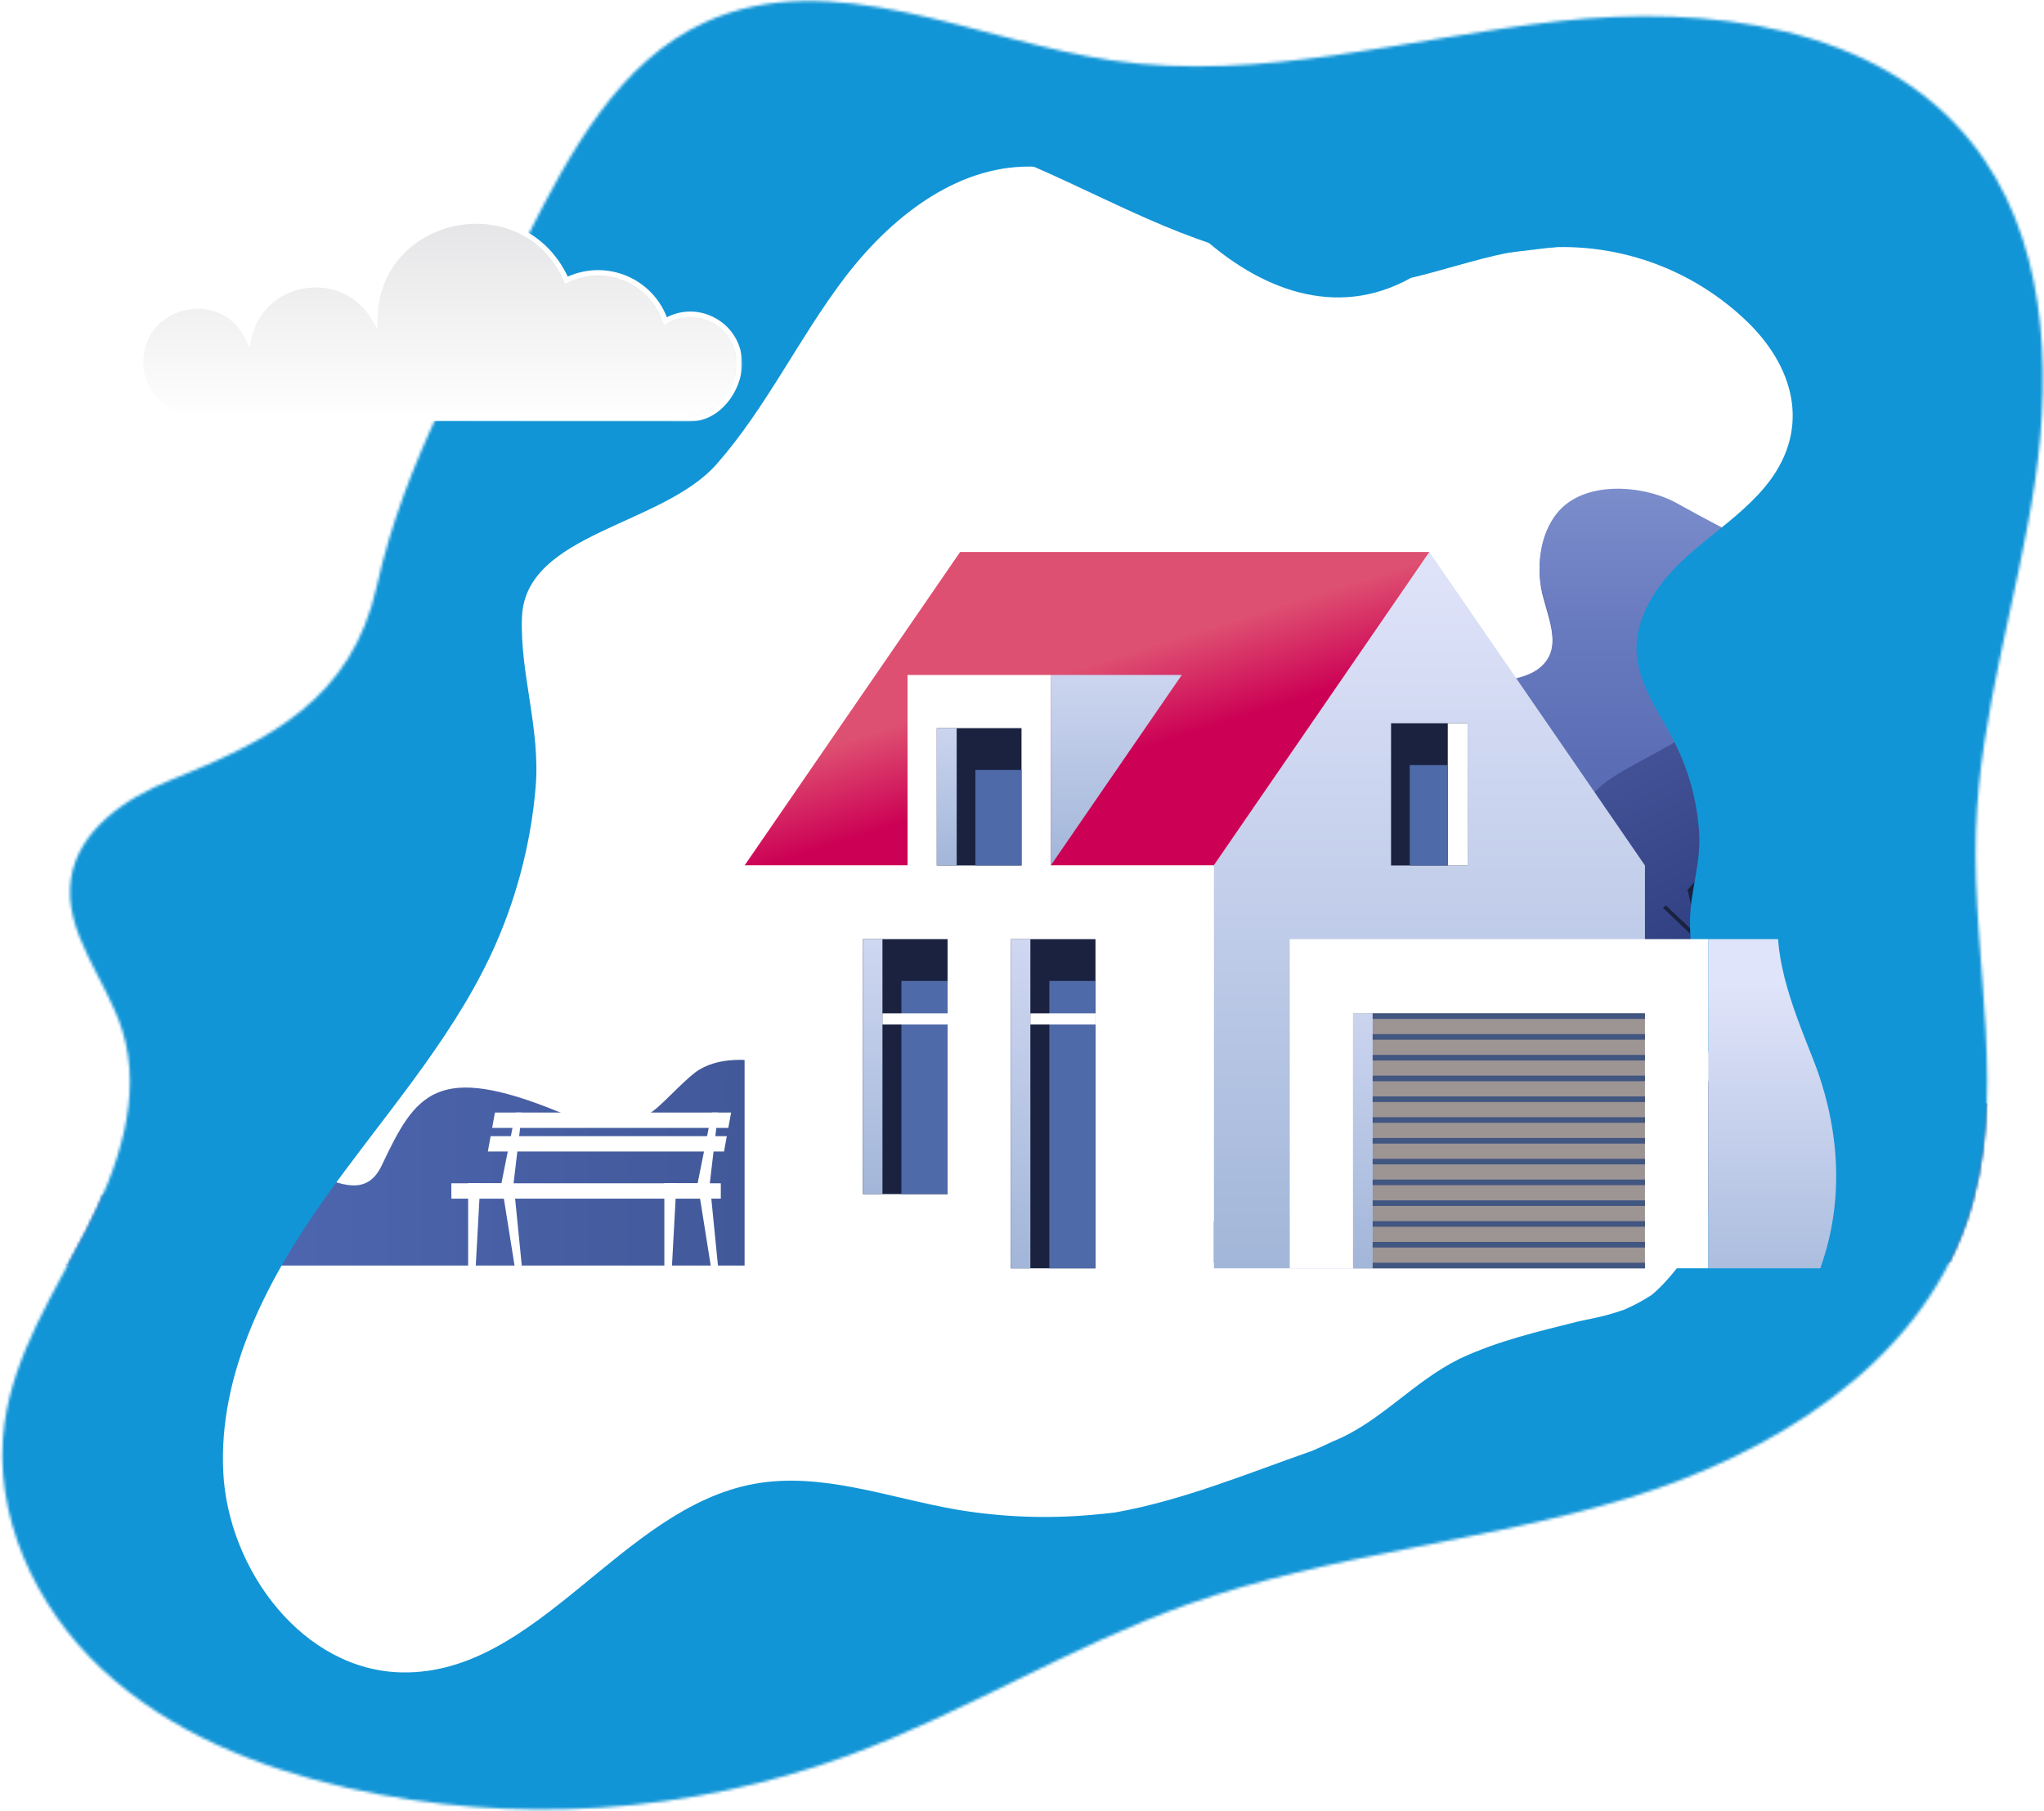
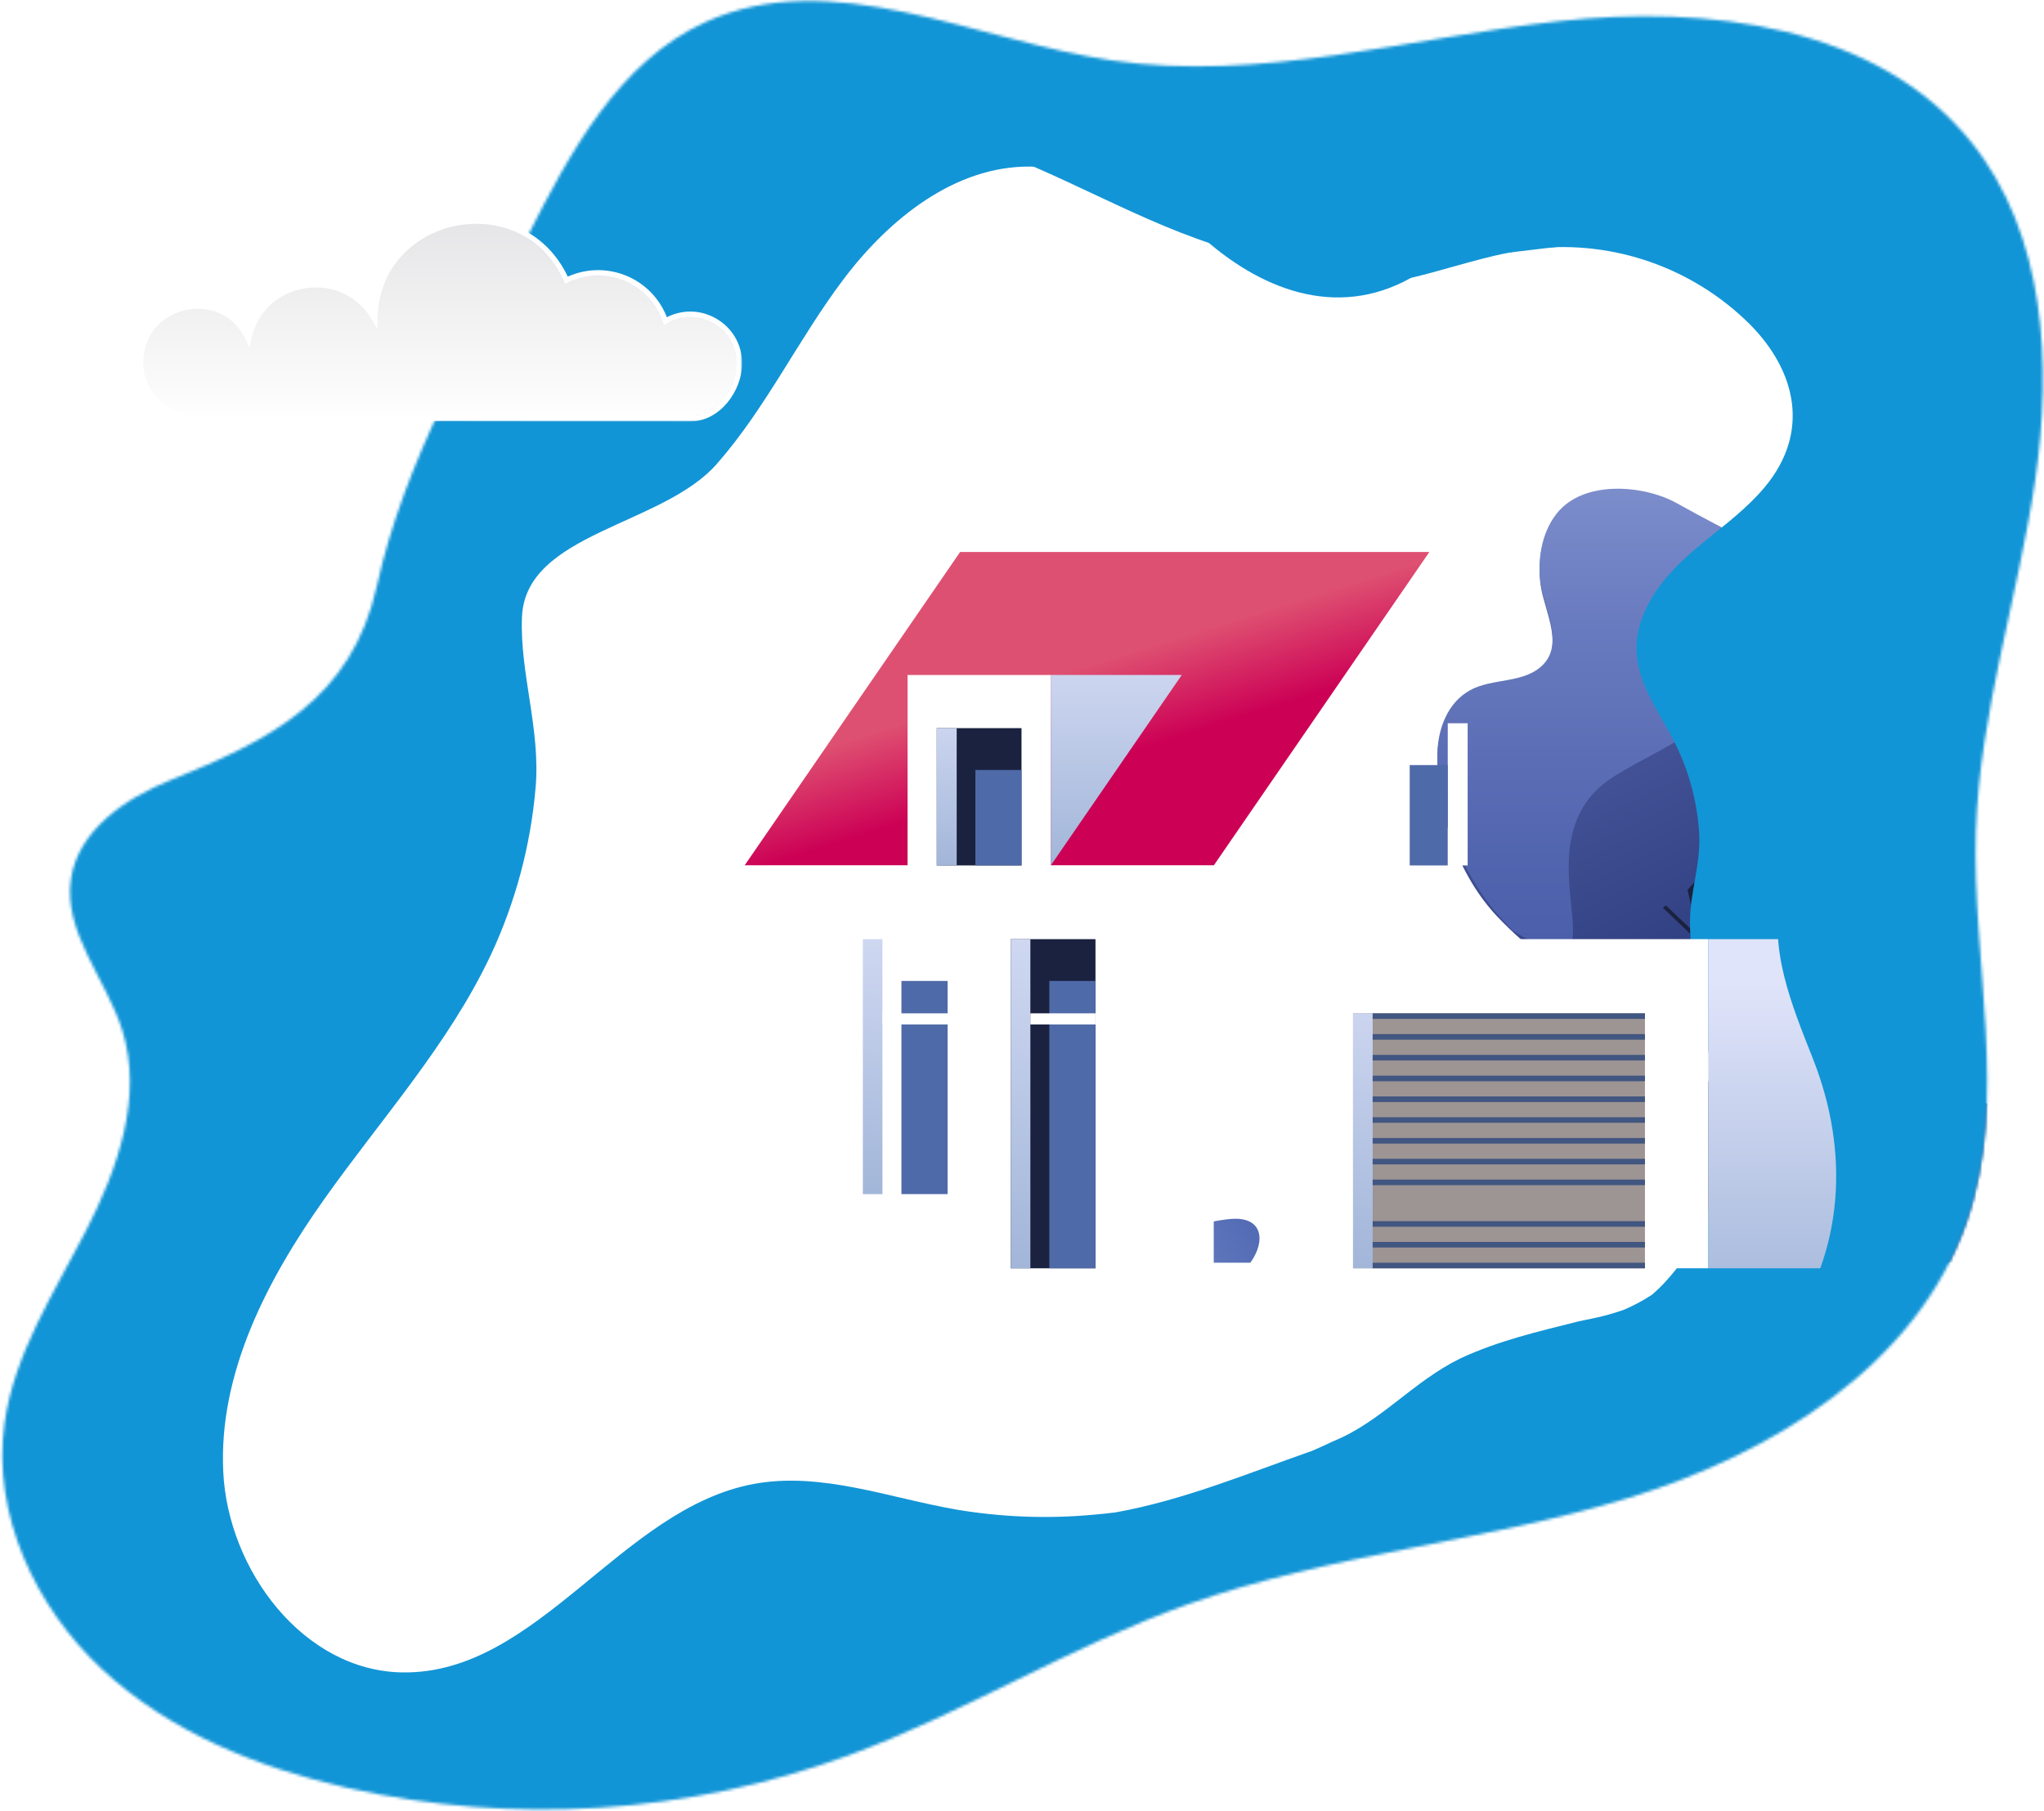
<svg xmlns="http://www.w3.org/2000/svg" xmlns:xlink="http://www.w3.org/1999/xlink" width="711px" height="630px" viewBox="0 0 711 630" version="1.1">
  <title>SCENE1-blue</title>
  <desc>Created with Sketch.</desc>
  <defs>
    <path d="M684.026,425.122 C666.876,474.842 616.596,505.742 566.306,521.102 C516.016,536.462 462.626,540.452 413.086,558.082 C372.566,572.492 335.656,595.682 295.306,610.542 C239.402,631.01 178.786,634.943 120.706,621.872 C89.586,614.802 58.876,602.422 35.53,580.662 C12.184,558.902 -2.825,526.642 1.588,495.032 C4.948,470.962 18.712,449.872 29.836,428.262 C40.96,406.652 49.806,381.592 42.546,358.402 C36.926,340.452 21.946,324.332 24.701,305.722 C27.195,288.902 43.446,277.742 59.216,271.402 C94.136,257.362 122.356,243.232 131.106,203.772 C140.786,160.192 163.256,122.362 183.266,82.672 C198.166,53.112 215.196,21.452 245.316,7.722 C289.236,-12.308 338.996,13.972 386.746,21.022 C438.326,28.642 490.146,13.182 541.966,7.402 C593.786,1.622 653.046,8.792 685.696,49.452 C711.476,81.562 713.896,126.652 707.886,167.382 C701.876,208.112 688.636,247.892 687.306,289.052 C685.846,334.682 698.906,381.962 684.026,425.122 Z" id="path-1" />
    <linearGradient x1="-0.303%" y1="50.004%" x2="136.424%" y2="50.004%" id="linearGradient-3">
      <stop stop-color="#556FBD" offset="0%" />
      <stop stop-color="#5069B4" offset="18%" />
      <stop stop-color="#435A9C" offset="47%" />
      <stop stop-color="#2E4074" offset="84%" />
      <stop stop-color="#233461" offset="100%" />
    </linearGradient>
    <linearGradient x1="-43.949%" y1="71.616%" x2="89.472%" y2="44.086%" id="linearGradient-4">
      <stop stop-color="#D7E3FA" offset="0%" />
      <stop stop-color="#536CB5" offset="100%" />
    </linearGradient>
    <linearGradient x1="168.94%" y1="49.995%" x2="-35.994%" y2="49.995%" id="linearGradient-5">
      <stop stop-color="#5473BA" offset="0%" />
      <stop stop-color="#4F6DB1" offset="18%" />
      <stop stop-color="#425B99" offset="48%" />
      <stop stop-color="#2C4071" offset="86%" />
      <stop stop-color="#233461" offset="100%" />
    </linearGradient>
    <linearGradient x1="71.739%" y1="91.178%" x2="28.356%" y2="6.595%" id="linearGradient-6">
      <stop stop-color="#263778" offset="0%" />
      <stop stop-color="#5A67AD" offset="100%" />
    </linearGradient>
    <linearGradient x1="50.002%" y1="99.991%" x2="50.002%" y2="-39.438%" id="linearGradient-7">
      <stop stop-color="#485BA8" offset="0%" />
      <stop stop-color="#5164AE" offset="20%" />
      <stop stop-color="#697BBF" offset="52%" />
      <stop stop-color="#91A2DA" offset="92%" />
      <stop stop-color="#99AAE0" offset="100%" />
    </linearGradient>
    <filter x="-1.0%" y="-1.0%" width="101.9%" height="101.9%" filterUnits="objectBoundingBox" id="filter-8">
      <feOffset dx="0" dy="0" in="SourceAlpha" result="shadowOffsetOuter1" />
      <feGaussianBlur stdDeviation="5" in="shadowOffsetOuter1" result="shadowBlurOuter1" />
      <feColorMatrix values="0 0 0 0 0   0 0 0 0 0   0 0 0 0 0  0 0 0 0.972 0" type="matrix" in="shadowBlurOuter1" result="shadowMatrixOuter1" />
      <feMerge>
        <feMergeNode in="shadowMatrixOuter1" />
        <feMergeNode in="SourceGraphic" />
      </feMerge>
    </filter>
    <linearGradient x1="50.003%" y1="100%" x2="50.003%" y2="0%" id="linearGradient-9">
      <stop stop-color="#A2B6D9" offset="0%" />
      <stop stop-color="#E0E4FA" offset="100%" />
    </linearGradient>
    <linearGradient x1="50.003%" y1="-16.622%" x2="50.003%" y2="87.021%" id="linearGradient-10">
      <stop stop-color="#A2B6D9" offset="0%" />
      <stop stop-color="#E0E4FA" offset="100%" />
    </linearGradient>
    <linearGradient x1="50%" y1="-0.011%" x2="50%" y2="150.4%" id="linearGradient-11">
      <stop stop-color="#A2B6D9" offset="0%" />
      <stop stop-color="#E0E4FA" offset="100%" />
    </linearGradient>
    <linearGradient x1="58.581%" y1="62.541%" x2="43.522%" y2="40.529%" id="linearGradient-12">
      <stop stop-color="#CC0055" offset="0%" />
      <stop stop-color="#DE5071" offset="100%" />
    </linearGradient>
    <linearGradient x1="49.855%" y1="-0.021%" x2="49.855%" y2="151.12%" id="linearGradient-13">
      <stop stop-color="#A2B6D9" offset="0%" />
      <stop stop-color="#E0E4FA" offset="100%" />
    </linearGradient>
    <linearGradient x1="50%" y1="3.20461263e-14%" x2="50%" y2="137.761%" id="linearGradient-14">
      <stop stop-color="#A2B6D9" offset="0%" />
      <stop stop-color="#E0E4FA" offset="100%" />
    </linearGradient>
    <linearGradient x1="50%" y1="0%" x2="50%" y2="137.147%" id="linearGradient-15">
      <stop stop-color="#A2B6D9" offset="0%" />
      <stop stop-color="#E0E4FA" offset="100%" />
    </linearGradient>
    <linearGradient x1="50%" y1="100%" x2="50%" y2="-47.426%" id="linearGradient-16">
      <stop stop-color="#A2B6D9" offset="0%" />
      <stop stop-color="#E0E4FA" offset="100%" />
    </linearGradient>
    <filter x="-4.2%" y="-4.2%" width="108.3%" height="108.3%" filterUnits="objectBoundingBox" id="filter-17">
      <feOffset dx="5" dy="5" in="SourceAlpha" result="shadowOffsetOuter1" />
      <feGaussianBlur stdDeviation="20" in="shadowOffsetOuter1" result="shadowBlurOuter1" />
      <feColorMatrix values="0 0 0 0 0   0 0 0 0 0   0 0 0 0 0  0 0 0 0.884 0" type="matrix" in="shadowBlurOuter1" result="shadowMatrixOuter1" />
      <feMerge>
        <feMergeNode in="shadowMatrixOuter1" />
        <feMergeNode in="SourceGraphic" />
      </feMerge>
    </filter>
    <filter x="-4.6%" y="-4.6%" width="109.2%" height="109.2%" filterUnits="objectBoundingBox" id="filter-18">
      <feOffset dx="0" dy="0" in="SourceAlpha" result="shadowOffsetOuter1" />
      <feGaussianBlur stdDeviation="25" in="shadowOffsetOuter1" result="shadowBlurOuter1" />
      <feColorMatrix values="0 0 0 0 0   0 0 0 0 0   0 0 0 0 0  0 0 0 0.897 0" type="matrix" in="shadowBlurOuter1" result="shadowMatrixOuter1" />
      <feMerge>
        <feMergeNode in="shadowMatrixOuter1" />
        <feMergeNode in="SourceGraphic" />
      </feMerge>
    </filter>
    <path d="M82.386,34.501 C71.553,15.413 42.823,19.997 38.427,41.403 L38.427,41.403 C29.713,22.171 0.928,28.46 0.928,49.478 L0.928,49.478 C0.928,60.324 9.72,68.662 20.567,68.662 L20.567,68.662 C20.567,68.662 19.145,69.072 192.121,69.072 L192.121,69.072 C201.559,69.072 209.211,59.251 209.211,49.813 L209.211,49.813 C209.211,36.575 194.8,28.411 183.462,35.097 L183.462,35.097 C178.713,20.945 162.496,14.22 149.05,20.873 L149.05,20.873 C142.721,6.748 130.162,0.308 117.635,0.307 L117.635,0.307 C100.166,0.306 82.758,12.83 82.386,34.501" id="path-19" />
    <linearGradient x1="50%" y1="102.237%" x2="50%" y2="-5.501%" id="linearGradient-21">
      <stop stop-color="#FFFFFF" offset="0%" />
      <stop stop-color="#E4E4E6" offset="100%" />
    </linearGradient>
    <polygon id="path-22" points="0 0.409 210.139 0.409 210.139 71 0 71" />
  </defs>
  <g id="SCENE1-blue" stroke="none" stroke-width="1" fill="none" fill-rule="evenodd">
    <mask id="mask-2" fill="white">
      <use xlink:href="#path-1" />
    </mask>
    <g id="MASK" />
    <rect id="ground" stroke="#979797" fill="#D3D7E5" mask="url(#mask-2)" x="-829" y="-303" width="1620" height="934" />
    <rect id="sky" stroke="#979797" fill="#92B7D8" mask="url(#mask-2)" x="-829" y="-495" width="1620" height="934" />
    <g id="bush4" mask="url(#mask-2)" fill="url(#linearGradient-3)" fill-rule="nonzero">
      <g transform="translate(-62, 336)" id="Path">
-         <path d="M0,104.21 C5.54,93.73 33.26,73.12 68.43,78.71 C106.82,84.8 115.26,71.51 131.08,65.98 C160.08,55.85 184.79,90.53 194.81,69.34 C206.57,44.44 213.72,33.26 256.63,50.87 C274.99,58.41 284.41,54.77 290.84,49.1 C294.91,45.5 301.57,38.28 305.2,36.1 C322.49,25.74 349.5,43.29 354.03,31.1 C355.65,26.73 353.56,20.1 356.72,16.74 C363.72,9.4 385.55,23.88 397.72,22.05 C409.89,20.22 416.34,-4.29 430.06,0.66 C459.38,11.24 450.18,73.44 448.37,87.32 C456.7,75.48 471.37,66.78 471.37,104.21 L0,104.21 Z" />
-       </g>
+         </g>
    </g>
    <g id="bush" mask="url(#mask-2)">
      <g transform="translate(277, 382)" id="bush3-2">
        <g transform="translate(0.999, 0.004)">
          <path d="M156.941,57.226 L7.051,57.226 C-15.289,26.466 22.601,43.796 22.601,43.796 C22.601,43.796 5.511,9.576 18.001,13.126 C30.001,16.556 39.201,37.296 39.201,37.296 C39.201,37.296 46.411,3.136 57.581,0.116 C66.661,-2.354 63.331,35.376 63.331,35.376 C63.331,35.376 70.331,26.586 78.151,26.466 C84.731,26.366 81.581,38.996 81.581,38.996 C81.581,38.996 95.301,10.906 102.441,11.266 C111.441,11.726 101.801,41.266 101.801,41.266 C101.801,41.266 119.421,22.786 126.391,22.586 C138.781,22.236 124.521,51.496 124.521,51.496 C132.073,46.069 140.954,42.787 150.221,41.996 C161.201,41.096 162.421,49.566 156.941,57.226 Z" id="bush3" fill="url(#linearGradient-4)" fill-rule="nonzero" />
        </g>
      </g>
    </g>
    <g id="bush2" mask="url(#mask-2)" fill="url(#linearGradient-5)" fill-rule="nonzero">
      <g transform="translate(520, 368)" id="Path">
        <path d="M251.29,35.3 C245.309,34.267 239.179,34.492 233.29,35.96 C199,44.37 191.5,26 177.39,18.39 C151.56,4.39 138.85,39.08 122.7,21.26 C100.16,-3.61 81.9,-6.15 67.34,16.77 C46.41,49.73 6.05,21.89 0,71.15 L251.29,71.15 L251.29,35.3 Z" />
      </g>
    </g>
    <g id="bench" mask="url(#mask-2)" fill="#FFFFFF" fill-rule="nonzero">
      <g transform="translate(157, 387)">
        <polygon id="Path" points="76.74 53.34 74.09 53.34 74.09 24.6 78.31 24.6" />
        <polygon id="Path" points="92.75 53.34 90.24 53.34 85.67 24.6 89.9 24.6" />
        <polygon id="Path" points="92.8 0 90.59 0 85.67 24.6 89.9 24.6" />
        <rect id="Rectangle" x="74.09" y="24.6" width="15.81" height="5.34" />
        <rect id="Rectangle" x="82.15" y="24.6" width="11.58" height="5.34" />
        <polygon id="Path" points="8.49 53.34 5.84 53.34 5.84 24.6 10.07 24.6" />
        <polygon id="Path" points="24.51 53.34 22 53.34 17.42 24.6 21.65 24.6" />
        <polygon id="Path" points="24.55 0 22.34 0 17.42 24.6 21.65 24.6" />
        <rect id="Rectangle" x="5.84" y="24.6" width="15.81" height="5.34" />
        <rect id="Rectangle" x="0" y="24.6" width="82.15" height="5.34" />
        <polygon id="Path" points="14.19 5.34 96.34 5.34 97.31 0 15.16 0" />
        <polygon id="Path" points="12.7 13.54 94.85 13.54 95.82 8.2 13.67 8.2" />
      </g>
    </g>
    <g id="scene" mask="url(#mask-2)">
      <g transform="translate(-690, -790)">
        <g id="tree" transform="translate(1189, 959)">
          <path d="M184,46.4 C184.4,22.71 162.71,15.26 141.67,21.87 C125.75,26.87 124.46,29.05 84.16,6.76 C72.87,0.53 51.9,-1.42 42.5,10.42 C36.99,17.35 35.58,27.42 37.12,35.82 C38.6,43.9 44.73,55.55 37.92,62.82 C31.44,69.71 20.17,67.53 12.31,71.91 C4.45,76.29 1.2,85.33 1,93.79 C0.59,113.56 8.3,135.61 22,150 C42.29,171.3 72.34,188.4 104.56,188.4 C138.48,188.4 161.8,173.6 174.16,151.47 C183.22,135.25 187.95,129.99 194.46,121.89 C202.39,112.02 200.55,99.2 192.86,89.43 C179.24,72.11 183.7,62.73 184,46.4 Z" id="Path" fill="url(#linearGradient-6)" fill-rule="nonzero" />
          <path d="M142.87,20.73 L141.65,21.08 C125.73,26.08 124.44,28.26 84.14,5.96 C72.87,-0.27 51.9,-2.22 42.5,9.62 C36.99,16.55 35.57,26.62 37.12,35.02 C38.61,43.09 44.73,54.76 37.92,62.02 C31.45,68.91 20.17,66.73 12.32,71.11 C4.47,75.49 1.2,84.53 1,93 C0.57,112.77 9.13,134.09 22,149.17 C23.684,151.158 25.466,153.06 27.34,154.87 C71.56,180.98 25.59,124.59 62.09,101.3 C80.12,89.76 115,77.65 99.79,59.3 C88.71,45.89 80.3,40.66 83.68,33.3 C85.54,29.23 90.96,25.4 108.09,28.43 C131.51,32.57 148.62,24.5 142.87,20.73 Z" id="Path" fill="url(#linearGradient-7)" fill-rule="nonzero" />
          <polygon id="Path" fill="#1A2240" fill-rule="nonzero" points="116.24 141.84 132.17 116.13 130.7 115.02 116.4 137.42 117.75 100.37 113.92 97.33 112.68 119.28 106.4 105.92 105.34 106.39 112.52 122.16 107.97 203.03 90.82 137.45 88 140.51 91.78 156.6 80.46 145.97 79.44 146.75 92.36 159.08 104.99 212.91 104.5 272.37 114.69 272.37 113.86 207.16" />
        </g>
        <g id="bottom-shape" filter="url(#filter-8)" transform="translate(8, 17)">
          <path d="M181.966,0.012 L0.011,1893.7 L1893.098,2075.59 L2075.048,181.909 L181.966,0.012 Z M1274.966,961.28 C1272.536,963.27 1270.136,965.29 1267.846,967.42 C1258.636,975.95 1250.656,987.36 1251.286,999.9 C1251.866,1011.4 1259.416,1021.14 1264.596,1031.42 C1269.444,1041.085 1272.31,1051.621 1273.026,1062.41 C1273.786,1073.52 1269.746,1083.45 1269.856,1094.13 C1270.206,1127.11 1286.456,1160.46 1276.866,1192.02 C1273.862,1201.681 1268.787,1210.571 1261.996,1218.07 C1260.327,1219.994 1258.508,1221.783 1256.556,1223.42 C1253.521,1225.399 1250.323,1227.115 1246.996,1228.55 C1243.587,1229.757 1240.103,1230.739 1236.566,1231.49 C1234.786,1231.88 1232.986,1232.25 1231.186,1232.61 C1217.016,1236.17 1203.206,1239.35 1189.856,1245.57 C1173.326,1253.73 1162.236,1267.67 1145.756,1274.33 C1143.346,1275.48 1140.906,1276.59 1138.396,1277.67 C1115.506,1285.69 1093.626,1294.84 1069.976,1299.09 C1067.396,1299.41 1064.786,1299.68 1062.176,1299.9 C1046.439,1301.34 1030.583,1300.752 1014.996,1298.15 C991.406,1294.1 967.796,1284.84 944.256,1289.17 C897.926,1297.7 869.056,1355.47 821.956,1354.74 C787.606,1354.22 761.306,1319.28 759.656,1284.95 C758.006,1250.62 774.936,1218.13 794.806,1190.1 C814.676,1162.07 838.146,1136.17 852.776,1105.07 C861.336,1086.738 866.597,1067.039 868.316,1046.88 C870.066,1026.63 862.786,1007.12 863.566,987.67 C864.736,958.29 912.286,956.01 931.266,934.46 C948.516,914.86 959.796,890.75 975.566,869.94 C991.336,849.13 1014.096,830.78 1040.196,830.939 C1059.066,831.06 1075.666,840.56 1092.246,850.48 C1094.616,851.89 1096.976,853.32 1099.356,854.72 C1119.866,873.47 1146.576,884.29 1172.776,869.67 C1175.146,869.11 1177.506,868.5 1179.866,867.87 C1191.666,864.69 1203.456,860.88 1215.516,859.48 C1243.293,856.451 1270.949,866.152 1290.746,885.87 C1306.826,902.13 1311.746,923.37 1295.906,942.39 C1289.888,949.63 1282.288,955.3 1274.968,961.28 L1274.966,961.28 Z" id="Shape" fill="#1295D6" />
        </g>
        <g id="house" transform="translate(949, 982)">
-           <polygon id="Path" fill="url(#linearGradient-9)" fill-rule="nonzero" points="163.2 249.17 313.19 249.17 313.19 109.04 238.2 0 163.2 109.04" />
          <rect id="Rectangle" fill="#FFFFFF" fill-rule="nonzero" x="189.64" y="134.67" width="145.58" height="114.49" />
          <rect id="Rectangle" fill="url(#linearGradient-10)" fill-rule="nonzero" transform="translate(410.215, 191.925) rotate(180) translate(-410.215, -191.925) " x="335.22" y="134.68" width="149.99" height="114.49" />
          <rect id="Rectangle" fill="#9D9494" fill-rule="nonzero" x="211.66" y="160.48" width="101.53" height="88.69" />
          <rect id="Rectangle" fill="url(#linearGradient-11)" fill-rule="nonzero" transform="translate(215.07, 204.815) rotate(180) translate(-215.07, -204.815) " x="211.66" y="160.47" width="6.82" height="88.69" />
-           <rect id="Rectangle" fill="#1A2240" fill-rule="nonzero" x="224.88" y="59.58" width="26.64" height="49.46" />
          <rect id="Rectangle" fill="#FFFFFF" fill-rule="nonzero" x="244.6" y="59.58" width="6.92" height="49.46" />
          <rect id="Rectangle" fill="#415680" fill-rule="nonzero" x="218.48" y="160.48" width="94.71" height="1.94" />
          <rect id="Rectangle" fill="#415680" fill-rule="nonzero" x="218.48" y="167.71" width="94.71" height="1.94" />
          <rect id="Rectangle" fill="#415680" fill-rule="nonzero" x="218.48" y="174.94" width="94.71" height="1.94" />
          <rect id="Rectangle" fill="#415680" fill-rule="nonzero" x="218.48" y="182.16" width="94.71" height="1.94" />
          <rect id="Rectangle" fill="#415680" fill-rule="nonzero" x="218.48" y="189.39" width="94.71" height="1.94" />
          <rect id="Rectangle" fill="#415680" fill-rule="nonzero" x="218.48" y="196.62" width="94.71" height="1.94" />
          <rect id="Rectangle" fill="#415680" fill-rule="nonzero" x="218.48" y="203.85" width="94.71" height="1.94" />
          <rect id="Rectangle" fill="#415680" fill-rule="nonzero" x="218.48" y="211.08" width="94.71" height="1.94" />
          <rect id="Rectangle" fill="#415680" fill-rule="nonzero" x="218.48" y="218.31" width="94.71" height="1.94" />
-           <rect id="Rectangle" fill="#415680" fill-rule="nonzero" x="218.48" y="225.54" width="94.71" height="1.94" />
          <rect id="Rectangle" fill="#415680" fill-rule="nonzero" x="218.48" y="232.77" width="94.71" height="1.94" />
          <rect id="Rectangle" fill="#415680" fill-rule="nonzero" x="218.48" y="240" width="94.71" height="1.94" />
          <rect id="Rectangle" fill="#415680" fill-rule="nonzero" x="218.48" y="247.23" width="94.71" height="1.94" />
          <polygon id="Path" fill="url(#linearGradient-12)" fill-rule="nonzero" points="74.98 0 238.2 0 163.2 109.04 0 109.04" />
          <polygon id="Path" fill="#FFFFFF" fill-rule="nonzero" points="106.51 109.04 106.51 42.79 56.69 42.79 56.69 109.04 0 109.04 0 249.17 163.2 249.17 163.2 109.04" />
          <rect id="Rectangle" fill="#1A2240" fill-rule="nonzero" transform="translate(81.595, 85.155) rotate(-180) translate(-81.595, -85.155) " x="66.86" y="61.28" width="29.47" height="47.75" />
          <rect id="Rectangle" fill="url(#linearGradient-13)" fill-rule="nonzero" transform="translate(70.32, 85.155) rotate(-180) translate(-70.32, -85.155) " x="66.86" y="61.28" width="6.92" height="47.75" />
-           <rect id="Rectangle" fill="#1A2240" fill-rule="nonzero" x="41.14" y="134.67" width="29.47" height="88.69" />
          <rect id="Rectangle" fill="url(#linearGradient-14)" fill-rule="nonzero" transform="translate(44.55, 179.025) rotate(180) translate(-44.55, -179.025) " x="41.14" y="134.68" width="6.82" height="88.69" />
          <rect id="Rectangle" fill="#1A2240" fill-rule="nonzero" transform="translate(107.325, 191.925) rotate(180) translate(-107.325, -191.925) " x="92.59" y="134.68" width="29.47" height="114.49" />
          <rect id="Rectangle" fill="url(#linearGradient-15)" fill-rule="nonzero" transform="translate(96, 191.925) rotate(180) translate(-96, -191.925) " x="92.59" y="134.68" width="6.82" height="114.49" />
          <polygon id="Path" fill="url(#linearGradient-16)" fill-rule="nonzero" points="106.51 42.79 152.07 42.79 106.51 109.04" />
          <rect id="Rectangle" fill="#4F6AA8" fill-rule="nonzero" x="54.56" y="149.22" width="16.06" height="74.14" />
          <rect id="Rectangle" fill="#4F6AA8" fill-rule="nonzero" x="106.01" y="149.22" width="16.06" height="99.94" />
          <rect id="Rectangle" fill="#FFFFFF" fill-rule="nonzero" x="47.96" y="160.48" width="22.66" height="3.88" />
          <rect id="Rectangle" fill="#FFFFFF" fill-rule="nonzero" x="99.41" y="160.48" width="22.66" height="3.88" />
          <rect id="Rectangle" fill="#4F6AA8" fill-rule="nonzero" x="80.28" y="75.83" width="16.06" height="33.2" />
          <rect id="Rectangle" fill="#4F6AA8" fill-rule="nonzero" x="231.37" y="74.13" width="13.22" height="34.91" />
        </g>
        <g id="middle-shape" filter="url(#filter-17)" transform="translate(0, 24)">
          <path d="M1345.668,1012.319 C1333.928,1033.469 1310.668,1048.099 1304.788,1071.559 C1299.938,1090.949 1308.378,1110.869 1315.698,1129.469 C1328.258,1161.389 1326.688,1195.869 1306.468,1224.599 C1284.328,1256.049 1245.478,1268.149 1209.388,1274.849 C1189.798,1278.479 1171.498,1277.729 1152.388,1285.179 C1133.488,1292.539 1115.798,1302.779 1096.558,1309.299 C1075.839,1316.308 1053.837,1318.69 1032.098,1316.279 C1017.168,1314.609 1002.558,1310.699 987.608,1309.249 C964.368,1306.999 944.528,1314.689 925.038,1326.799 C908.658,1336.969 895.198,1351.369 878.658,1361.279 C844.318,1381.839 797.708,1379.569 765.528,1355.759 C733.348,1331.949 717.538,1288.029 727.148,1249.169 C741.188,1192.369 802.248,1151.819 802.898,1093.319 C803.128,1072.909 796.248,1049.999 808.528,1033.709 C815.678,1024.209 827.558,1019.849 837.368,1013.129 C861.998,996.239 861.728,973.129 867.638,947.099 C873.468,921.409 890.248,895.739 901.298,871.929 C911.048,850.889 921.678,828.799 940.948,815.909 C967.878,797.909 1004.148,802.969 1034.328,814.739 C1064.508,826.509 1092.638,844.279 1124.398,850.589 C1153.228,856.319 1182.968,852.189 1212.128,848.589 C1241.288,844.989 1271.358,841.969 1299.678,849.799 C1319.688,855.139 1338.978,867.419 1350.628,884.749 C1363.388,903.739 1357.458,927.899 1357.068,949.829 C1356.678,971.229 1356.048,993.609 1345.668,1012.319 Z M181.959,0.99 L0.005,1894.669 L1893.205,2076.579 L2075.168,182.898 L181.959,0.99 Z" id="Compound_Shape" fill="#1295D6" />
        </g>
        <g id="top-shape" filter="url(#filter-18)" transform="translate(15, 0)">
          <path d="M1359.026,1215.122 C1341.876,1264.842 1291.596,1295.742 1241.306,1311.102 C1191.016,1326.462 1137.626,1330.452 1088.086,1348.082 C1047.566,1362.492 1010.656,1385.682 970.306,1400.542 C914.402,1421.01 853.786,1424.943 795.706,1411.872 C764.586,1404.802 733.876,1392.422 710.53,1370.662 C687.184,1348.902 672.175,1316.642 676.588,1285.032 C679.948,1260.962 693.712,1239.872 704.836,1218.262 C715.96,1196.652 724.806,1171.592 717.546,1148.402 C711.926,1130.452 696.946,1114.332 699.701,1095.722 C702.195,1078.902 718.446,1067.742 734.216,1061.402 C769.136,1047.362 797.356,1033.232 806.106,993.772 C815.786,950.192 838.256,912.362 858.266,872.672 C873.166,843.112 890.196,811.452 920.316,797.722 C964.236,777.692 1013.996,803.972 1061.746,811.022 C1113.326,818.642 1165.146,803.182 1216.966,797.402 C1268.786,791.622 1328.046,798.792 1360.696,839.452 C1386.476,871.562 1388.896,916.652 1382.886,957.382 C1376.876,998.112 1363.636,1037.892 1362.306,1079.052 C1360.846,1124.682 1373.906,1171.962 1359.026,1215.122 Z M182.947,0.988 L0.993,1894.672 L1894.193,2076.582 L2076.156,182.897 L182.947,0.988 Z" id="Compound_Shape" fill="#1295D6" />
        </g>
      </g>
    </g>
    <g id="Cloud1" transform="translate(48, 75)">
      <g id="Group-3" transform="translate(0, 1.591)">
        <mask id="mask-20" fill="white">
          <use xlink:href="#path-19" />
        </mask>
        <g id="Clip-2" />
        <path d="M82.386,34.501 C71.553,15.413 42.823,19.997 38.427,41.403 L38.427,41.403 C29.713,22.171 0.928,28.46 0.928,49.478 L0.928,49.478 C0.928,60.324 9.72,68.662 20.567,68.662 L20.567,68.662 C20.567,68.662 19.145,69.072 192.121,69.072 L192.121,69.072 C201.559,69.072 209.211,59.251 209.211,49.813 L209.211,49.813 C209.211,36.575 194.8,28.411 183.462,35.097 L183.462,35.097 C178.713,20.945 162.496,14.22 149.05,20.873 L149.05,20.873 C142.721,6.748 130.162,0.308 117.635,0.307 L117.635,0.307 C100.166,0.306 82.758,12.83 82.386,34.501" id="Fill-1" fill="url(#linearGradient-21)" mask="url(#mask-20)" />
      </g>
      <g id="Group-6" transform="translate(0, 0.591)">
        <mask id="mask-23" fill="white">
          <use xlink:href="#path-22" />
        </mask>
        <g id="Clip-5" />
        <path d="M21.412,68.77 C25.281,68.863 48.843,69.145 192.121,69.145 C201.372,69.145 208.284,59.466 208.284,50.813 C208.284,44.948 205.242,39.709 200.146,36.799 C195.041,33.883 188.982,33.918 183.933,36.896 L182.947,37.478 L182.583,36.393 C180.409,29.911 175.529,24.685 169.196,22.053 C162.834,19.409 155.641,19.646 149.461,22.704 L148.598,23.131 L148.204,22.252 C140.017,3.981 122.723,0.451 110.4,2.97 C98.12,5.485 83.658,15.519 83.314,35.518 L83.256,38.912 L81.58,35.959 C76.767,27.479 67.786,23.157 58.135,24.684 C48.495,26.208 41.292,33.07 39.337,42.59 L38.763,45.389 L37.583,42.787 C32.994,32.66 23.423,30.783 16.619,32.251 C9.808,33.723 1.856,39.378 1.856,50.478 C1.856,60.715 10.075,68.735 20.567,68.735 L21.412,68.77 Z M192.121,71 C103.973,71 62.138,70.892 42.565,70.8 C33.533,70.758 27.099,70.711 23.444,70.66 C21.986,70.64 21.106,70.627 20.567,70.569 L20.567,70.59 C9.034,70.59 -0,61.755 -0,50.478 C-0,39.056 8.15,32.182 16.227,30.437 C23.697,28.822 33.037,31.194 38.13,39.817 C40.889,30.776 48.25,24.369 57.846,22.852 C67.296,21.357 76.155,25.05 81.608,32.576 C83.252,13.409 97.685,3.681 110.028,1.152 C123.823,-1.672 141.245,3.291 149.499,20.634 C155.96,17.729 163.344,17.612 169.908,20.34 C176.393,23.036 181.465,28.255 183.967,34.761 C189.388,31.986 195.701,32.123 201.066,35.188 C206.747,38.433 210.14,44.274 210.14,50.813 C210.14,60.342 202.433,71 192.121,71 L192.121,71 Z" id="Fill-4" fill="#FFFFFF" mask="url(#mask-23)" />
      </g>
    </g>
  </g>
</svg>